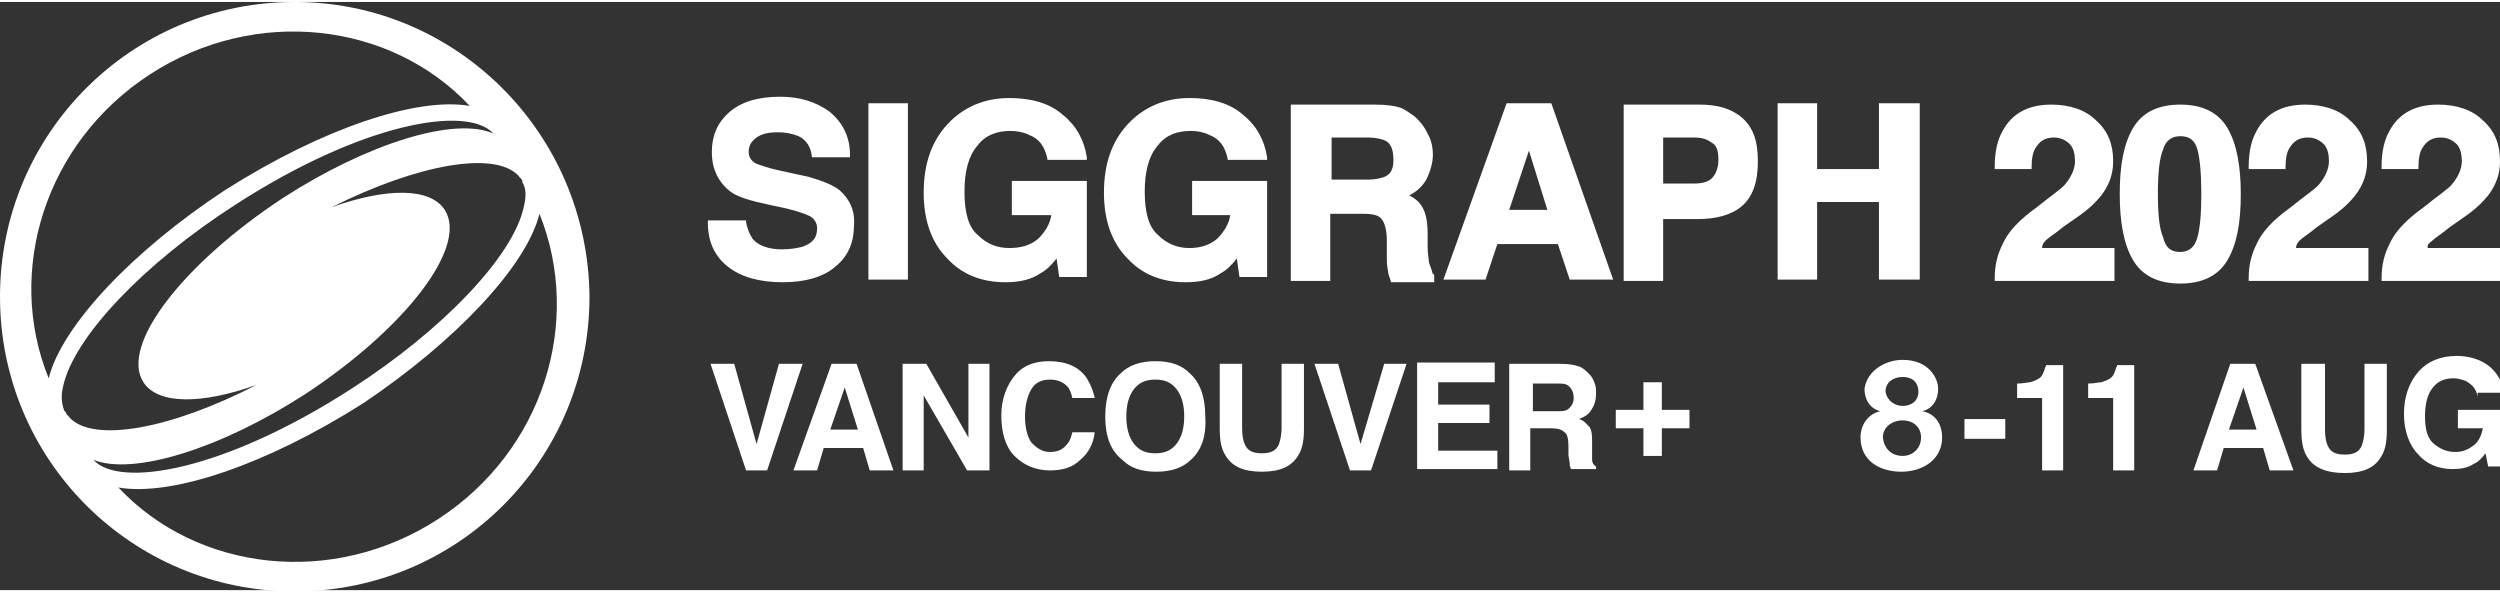
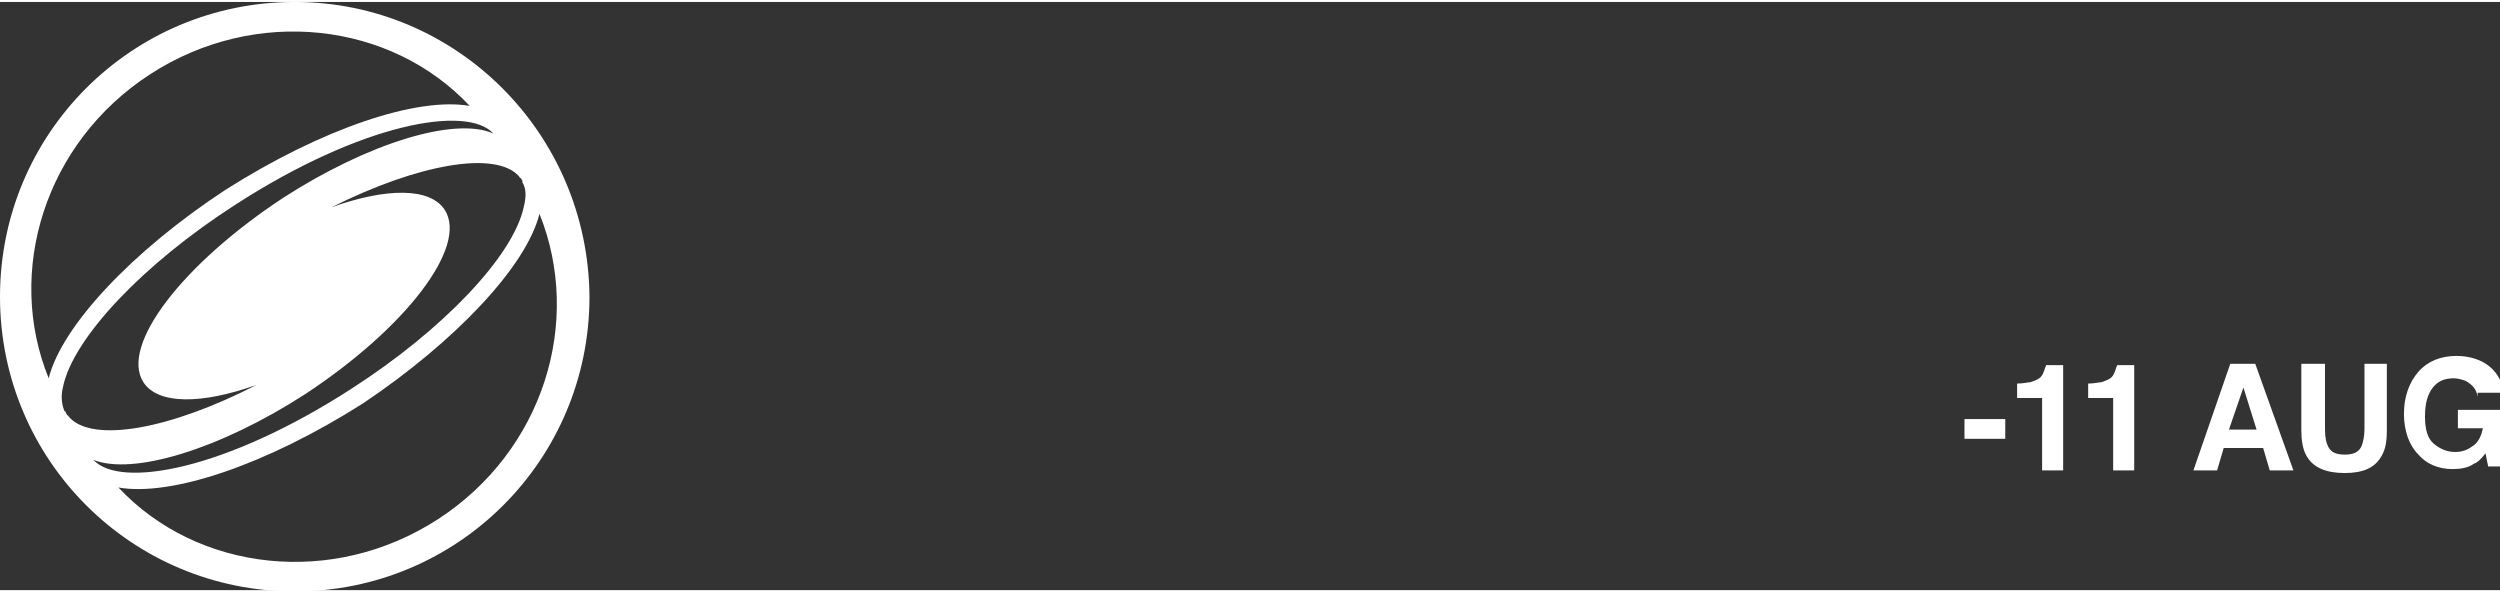
<svg xmlns="http://www.w3.org/2000/svg" id="siggraph-logo" data-name="siggraph-2022-logo" x="0" y="0" viewBox="0 0 190 44.7" style="enable-background:new 0 0 190 44.7" xml:space="preserve" width="190" height="45" version="1.1">
  <rect x="0" y="0" width="190" height="44.7" fill="#333333" stroke="none" />
  <path fill="#ffffff" d="M22.4 0C10 0 0 10 0 22.4c0 12.4 10 22.4 22.4 22.4s22.4-10 22.4-22.4C44.7 10 34.7 0 22.4 0zm-11 5.5c8-5.2 18.3-4 24.3 2.4-4-.7-11.2 1.7-18.6 6.4-7 4.6-12.4 10.3-13.4 14.3-3.3-8.1-.3-17.9 7.7-23.1zM5.3 31.6c-.1-.1-.1-.2-.2-.2 0-.1-.1-.1-.1-.2 0 0 0-.1-.1-.1-.2-.5-.3-1.1-.1-1.9.8-3.7 6.1-9.3 13.1-13.8 9.6-6.2 17.6-7.6 19.6-5.4-2.9-1.3-9.5.7-16 4.9-7.6 5-12.4 11.2-10.6 14 1.1 1.7 4.4 1.7 8.6.2-6.6 3.4-12.4 4.4-14.2 2.5zm17.9-1.8c7.6-5 12.4-11.2 10.6-14-1.1-1.7-4.4-1.7-8.6-.2 6.6-3.3 12.4-4.3 14.2-2.4.1.1.1.2.2.2 0 .1.1.1.1.2v.1c.3.5.3 1.1.1 1.9-.8 3.7-6.1 9.3-13.1 13.8-9.6 6.2-17.6 7.6-19.6 5.4 3 1.2 9.6-.8 16.1-5zm10.1 9.5c-8 5.2-18.3 4-24.3-2.4 4 .7 11.2-1.7 18.6-6.4 7-4.7 12.4-10.4 13.4-14.4 3.3 8.2.3 18-7.7 23.2zM39.7 13.6v-.1zM149.3 31.7h3.1v1.5h-3.1v-1.5zM153.3 30.1V29c.5 0 .8-.1 1-.1.3-.1.6-.2.8-.4.1-.1.2-.3.3-.6 0-.1.1-.2.1-.3h1.3v8h-1.6v-5.5h-1.9zM158.7 30.1V29c.5 0 .8-.1 1-.1.3-.1.6-.2.8-.4.1-.1.2-.3.3-.6 0-.1.1-.2.1-.3h1.3v8h-1.6v-5.5h-1.9z" />
  <path fill="#ffffff" d="M169.5 27.5h1.9l2.9 8.1h-1.8l-.5-1.7h-3l-.5 1.7h-1.8l2.8-8.1zm-.1 5h2.1l-1-3.2-1.1 3.2zM175 27.5h1.7v5c0 .6.1 1 .2 1.2.2.5.6.7 1.3.7.7 0 1.1-.2 1.3-.7.1-.3.2-.7.2-1.2v-5h1.7v5c0 .9-.1 1.5-.4 2-.5.9-1.4 1.3-2.8 1.3s-2.4-.4-2.9-1.3c-.3-.5-.4-1.2-.4-2v-5zM188.3 30c-.1-.6-.4-.9-.9-1.2-.3-.1-.6-.2-.9-.2-.7 0-1.2.2-1.6.7-.4.5-.6 1.2-.6 2.2 0 1 .2 1.7.7 2.1.5.4 1 .6 1.6.6.6 0 1-.2 1.4-.5.4-.3.6-.8.7-1.3h-1.9V31h3.4v4.3h-1.1l-.2-1c-.3.4-.6.7-.9.8-.4.3-1 .4-1.6.4-1.1 0-2-.4-2.6-1.1-.7-.7-1.1-1.8-1.1-3.1s.4-2.4 1.1-3.2c.7-.8 1.7-1.2 2.9-1.2 1 0 1.9.3 2.5.8.6.5 1 1.2 1.1 2h-2z" />
-   <path fill="#ffffff" d="M63.8 14.3c-.5-.4-1.3-.7-2.3-1l-2.3-.5c-.9-.2-1.4-.4-1.7-.5-.4-.2-.6-.5-.6-.9 0-.5.2-.8.6-1.1.4-.3 1-.4 1.6-.4.6 0 1.1.1 1.6.3.6.3.9.8 1 1.5v.1h2.9v-.2c0-1.4-.6-2.5-1.6-3.3-1-.7-2.2-1.1-3.7-1.1-1.7 0-3 .4-3.9 1.2-.9.8-1.3 1.8-1.3 3 0 1.3.5 2.3 1.4 3 .5.4 1.5.7 2.9 1l1.4.3c.8.2 1.4.4 1.8.6.3.2.5.5.5.9 0 .7-.3 1.1-1.1 1.4-.4.1-.9.2-1.6.2-1 0-1.8-.3-2.2-.8-.2-.3-.4-.7-.5-1.3v-.1h-2.9v.2c0 1.4.5 2.5 1.5 3.3 1 .8 2.4 1.2 4.2 1.2 1.7 0 3.1-.4 4-1.2 1-.8 1.4-1.9 1.4-3.1.1-1.1-.3-2-1.1-2.7zM66 7.7h3v13.4h-3zM76.9 16.2h3c-.1.7-.5 1.3-1 1.8-.6.5-1.3.7-2.2.7-.9 0-1.7-.3-2.4-1-.7-.6-1-1.7-1-3.3 0-1.5.3-2.7 1-3.5.6-.8 1.5-1.1 2.5-1.1.5 0 1 .1 1.4.3.8.3 1.2.9 1.4 1.8v.1h3v-.2c-.2-1.3-.8-2.4-1.8-3.2-1-.9-2.4-1.3-4.1-1.3-1.9 0-3.5.7-4.7 2-1.2 1.3-1.8 3-1.8 5.2 0 2.1.6 3.8 1.8 5 1.1 1.2 2.6 1.8 4.4 1.8 1.1 0 2-.2 2.7-.7.4-.2.8-.6 1.2-1.1l.2 1.4h2.1v-7.3h-5.7v2.6zM90.5 16.2h3c-.1.7-.5 1.3-1 1.8-.6.5-1.3.7-2.1.7-.9 0-1.7-.3-2.4-1-.7-.6-1-1.7-1-3.3 0-1.5.3-2.7 1-3.5.6-.8 1.5-1.1 2.5-1.1.5 0 1 .1 1.4.3.8.3 1.2.9 1.4 1.8v.1h3v-.2c-.2-1.3-.8-2.4-1.8-3.2-1-.9-2.4-1.3-4.1-1.3-1.9 0-3.5.7-4.7 2-1.2 1.3-1.8 3-1.8 5.2 0 2.1.6 3.8 1.8 5 1.1 1.2 2.6 1.8 4.4 1.8 1.1 0 2-.2 2.7-.7.4-.2.8-.6 1.2-1.1l.2 1.4h2.1v-7.3h-5.7v2.6zM108.6 19.8c0-.2-.1-.6-.1-1.2v-.9c0-.9-.1-1.6-.4-2.1-.2-.4-.6-.7-1-.9.6-.3 1-.7 1.3-1.2.3-.6.5-1.3.5-1.9 0-.5-.1-1-.3-1.4-.2-.4-.4-.8-.7-1.1-.3-.4-.8-.7-1.3-1-.5-.2-1.2-.3-2.1-.3h-6.4v13.4h3v-5.1h2.5c.7 0 1.2.1 1.4.4.2.2.4.8.4 1.6v1.2c0 .4 0 .8.1 1.2 0 .2.1.4.2.7v.1h3.3v-.6h-.1c-.1-.4-.2-.6-.3-.9zm-7.5-9.5h2.9c.5 0 .9.1 1.2.2.5.2.7.7.7 1.5 0 .7-.2 1.1-.7 1.3-.3.1-.7.2-1.2.2h-2.8v-3.2zM114.5 7.7l-4.8 13.4h3.2l.9-2.7h4.6l.9 2.7h3.3l-4.7-13.4h-3.4zm3.1 8.1h-2.9l1.5-4.5 1.4 4.5zM132.4 8.8c-.8-.7-1.9-1-3.2-1h-5.8v13.4h3v-4.7h2.6c1.4 0 2.6-.3 3.4-1 .8-.7 1.2-1.8 1.2-3.4 0-1.6-.4-2.6-1.2-3.3zm-1.8 3.2c0 .6-.2 1.1-.5 1.4-.3.3-.8.4-1.4.4h-2.3v-3.5h2.3c.6 0 1 .1 1.4.4.4.2.5.7.5 1.3zM142.8 12.7h-4.7v-5h-3v13.4h3v-5.9h4.7v5.9h3.1V7.7h-3.1zM155.5 18.1c.2-.2.7-.5 1.3-1l1-.7c.9-.6 1.5-1.2 1.9-1.7.6-.8.9-1.6.9-2.6 0-1.3-.4-2.3-1.3-3.1-.8-.8-2-1.2-3.4-1.2-1.8 0-3 .7-3.7 2-.4.7-.6 1.6-.6 2.7v.2h2.8v-.1c0-.7.1-1.2.3-1.5.3-.5.7-.8 1.4-.8.5 0 .9.2 1.2.5.3.3.4.8.4 1.3 0 .6-.3 1.2-.7 1.7-.3.4-1.1.9-2.2 1.8-1.4 1-2.2 1.9-2.6 2.8-.4.8-.6 1.6-.6 2.6v.2h9.1v-2.5h-5.5c0-.3.2-.5.3-.6zM165.7 7.8c-1.7 0-2.9.6-3.6 1.8-.7 1.2-1 2.8-1 5 0 2.1.3 3.8 1 5 .7 1.2 1.9 1.8 3.6 1.8 1.7 0 2.9-.6 3.6-1.8.7-1.2 1-2.8 1-5 0-2.1-.3-3.8-1-5-.7-1.2-1.9-1.8-3.6-1.8zm-1.7 6.8c0-1.5.1-2.7.4-3.4.2-.7.7-1 1.3-1 .7 0 1.1.3 1.3 1 .2.7.3 1.9.3 3.4s-.1 2.6-.3 3.3c-.2.7-.6 1.1-1.3 1.1-.7 0-1.1-.3-1.3-1.1-.3-.7-.4-1.8-.4-3.3zM174.8 18.1c.2-.2.7-.5 1.3-1l1-.7c.9-.6 1.5-1.2 1.9-1.7.6-.8.9-1.6.9-2.6 0-1.3-.4-2.3-1.3-3.1-.8-.8-2-1.2-3.4-1.2-1.8 0-3 .7-3.7 2-.4.7-.6 1.6-.6 2.7v.2h2.8v-.1c0-.7.1-1.2.3-1.5.3-.5.7-.8 1.4-.8.5 0 .9.2 1.2.5.3.3.4.8.4 1.3 0 .6-.3 1.2-.7 1.7-.3.4-1.1.9-2.2 1.8-1.4 1-2.2 1.9-2.6 2.8-.4.8-.6 1.6-.6 2.6v.2h9.1v-2.5h-5.5c0-.3.2-.5.3-.6zM184.5 18.5c.1-.2.3-.3.4-.4.2-.2.7-.5 1.3-1l1-.7c.9-.6 1.5-1.2 1.9-1.7.6-.8.9-1.6.9-2.6 0-1.3-.4-2.3-1.3-3.1-.8-.8-2-1.2-3.4-1.2-1.8 0-3 .7-3.7 2-.4.7-.6 1.6-.6 2.7v.2h2.8v-.1c0-.7.1-1.2.3-1.5.3-.5.7-.8 1.4-.8.5 0 .9.2 1.2.5.3.3.4.8.4 1.3 0 .6-.3 1.2-.7 1.7-.3.4-1.1.9-2.2 1.8-1.4 1-2.2 1.9-2.6 2.8-.4.8-.6 1.6-.6 2.6v.2h9.1v-2.5h-5.6z" />
-   <path fill="#ffffff" d="M59.2 27.5H61l-2.7 8.1h-1.6L54 27.5h1.8l1.7 6.1 1.7-6.1zM63.2 27.5h1.9l2.8 8.1h-1.8l-.5-1.7h-3l-.5 1.7h-1.8l2.9-8.1zm-.1 5h2.1l-1-3.2-1.1 3.2zM68.6 27.5h1.8l3.2 5.6v-5.6h1.6v8.1h-1.7l-3.3-5.7v5.7h-1.6v-8.1zM77.2 28.3c.6-.7 1.5-1 2.5-1 1.3 0 2.3.4 2.9 1.3.3.5.5 1 .6 1.5h-1.7c-.1-.4-.2-.7-.4-.9-.3-.3-.7-.5-1.3-.5-.6 0-1.1.2-1.4.7-.3.5-.5 1.2-.5 2.1 0 .9.2 1.6.5 2 .4.4.8.7 1.4.7.6 0 1-.2 1.3-.6.2-.2.3-.5.4-.9h1.7c-.1.9-.5 1.6-1.1 2.1-.6.6-1.4.8-2.3.8-1.1 0-2-.4-2.7-1.1-.7-.7-1-1.8-1-3.1 0-1.2.4-2.3 1.1-3.1zM90.5 34.8c-.6.6-1.5.9-2.6.9-1.2 0-2-.3-2.6-.9-.9-.7-1.3-1.8-1.3-3.3 0-1.5.4-2.6 1.2-3.3.6-.6 1.5-.9 2.6-.9 1.2 0 2 .3 2.6.9.8.7 1.2 1.8 1.2 3.3.1 1.5-.3 2.6-1.1 3.3zm-1.1-1.2c.4-.5.6-1.2.6-2.1 0-.9-.2-1.6-.6-2.1-.4-.5-.9-.7-1.6-.7-.7 0-1.2.2-1.6.7-.4.5-.6 1.2-.6 2.1s.2 1.6.6 2.1c.4.5.9.7 1.6.7.7 0 1.2-.2 1.6-.7zM92.7 27.5h1.7v4.9c0 .6.1 1 .2 1.2.2.5.6.7 1.3.7.7 0 1.1-.2 1.3-.7.1-.3.2-.7.2-1.2v-4.9h1.7v4.9c0 .9-.1 1.5-.4 2-.5.9-1.4 1.3-2.8 1.3s-2.3-.4-2.8-1.3c-.3-.5-.4-1.1-.4-2v-4.9zM105.2 27.5h1.7l-2.7 8.1h-1.6l-2.7-8.1h1.8l1.7 6.1 1.8-6.1zM113.6 28.9h-4.3v1.7h3.9V32h-3.9v2.1h4.5v1.4h-6.1v-8.1h5.9v1.5zM120 27.7c.3.1.5.3.8.6.2.2.3.4.4.7.1.2.1.5.1.8 0 .4-.1.8-.3 1.1-.2.4-.5.6-1 .8.4.1.6.4.8.6.2.3.2.7.2 1.3v1.2c0 .2.1.4.3.5v.2h-1.9c-.1-.2-.1-.3-.1-.4 0-.2-.1-.5-.1-.7v-.7c0-.5-.1-.9-.3-1-.2-.2-.5-.3-1-.3h-1.6v3.2h-1.6v-8.1h3.9c.7 0 1.1.1 1.4.2zm-3.5 1.2v2.2h1.8c.4 0 .6 0 .8-.1.3-.2.5-.5.5-.9 0-.5-.2-.8-.5-1-.2-.1-.4-.1-.8-.1h-1.8zM122.8 32.4V31h2.1v-2.1h1.4V31h2.1v1.4h-2.1v2.1h-1.4v-2.1h-2.1z" />
-   <path fill="#ffffff" d="M144.6 27.2c2 0 2.7 1.4 2.7 2.2 0 .8-.4 1.5-1.2 1.7 1 .2 1.5 1 1.5 2 0 1.7-1.5 2.6-3.1 2.6s-3.1-.8-3.1-2.6c0-1 .6-1.8 1.5-2-.8-.2-1.2-.9-1.2-1.7.2-1.4 1.6-2.2 2.9-2.2zm0 7.3c.8 0 1.4-.6 1.4-1.4 0-.8-.6-1.3-1.4-1.3-.8 0-1.5.5-1.5 1.3.1.9.7 1.4 1.5 1.4zm0-3.8c.7 0 1.2-.4 1.2-1.1 0-.4-.2-1.1-1.2-1.1-.7 0-1.3.4-1.3 1.1.1.7.7 1.1 1.3 1.1z" />
</svg>